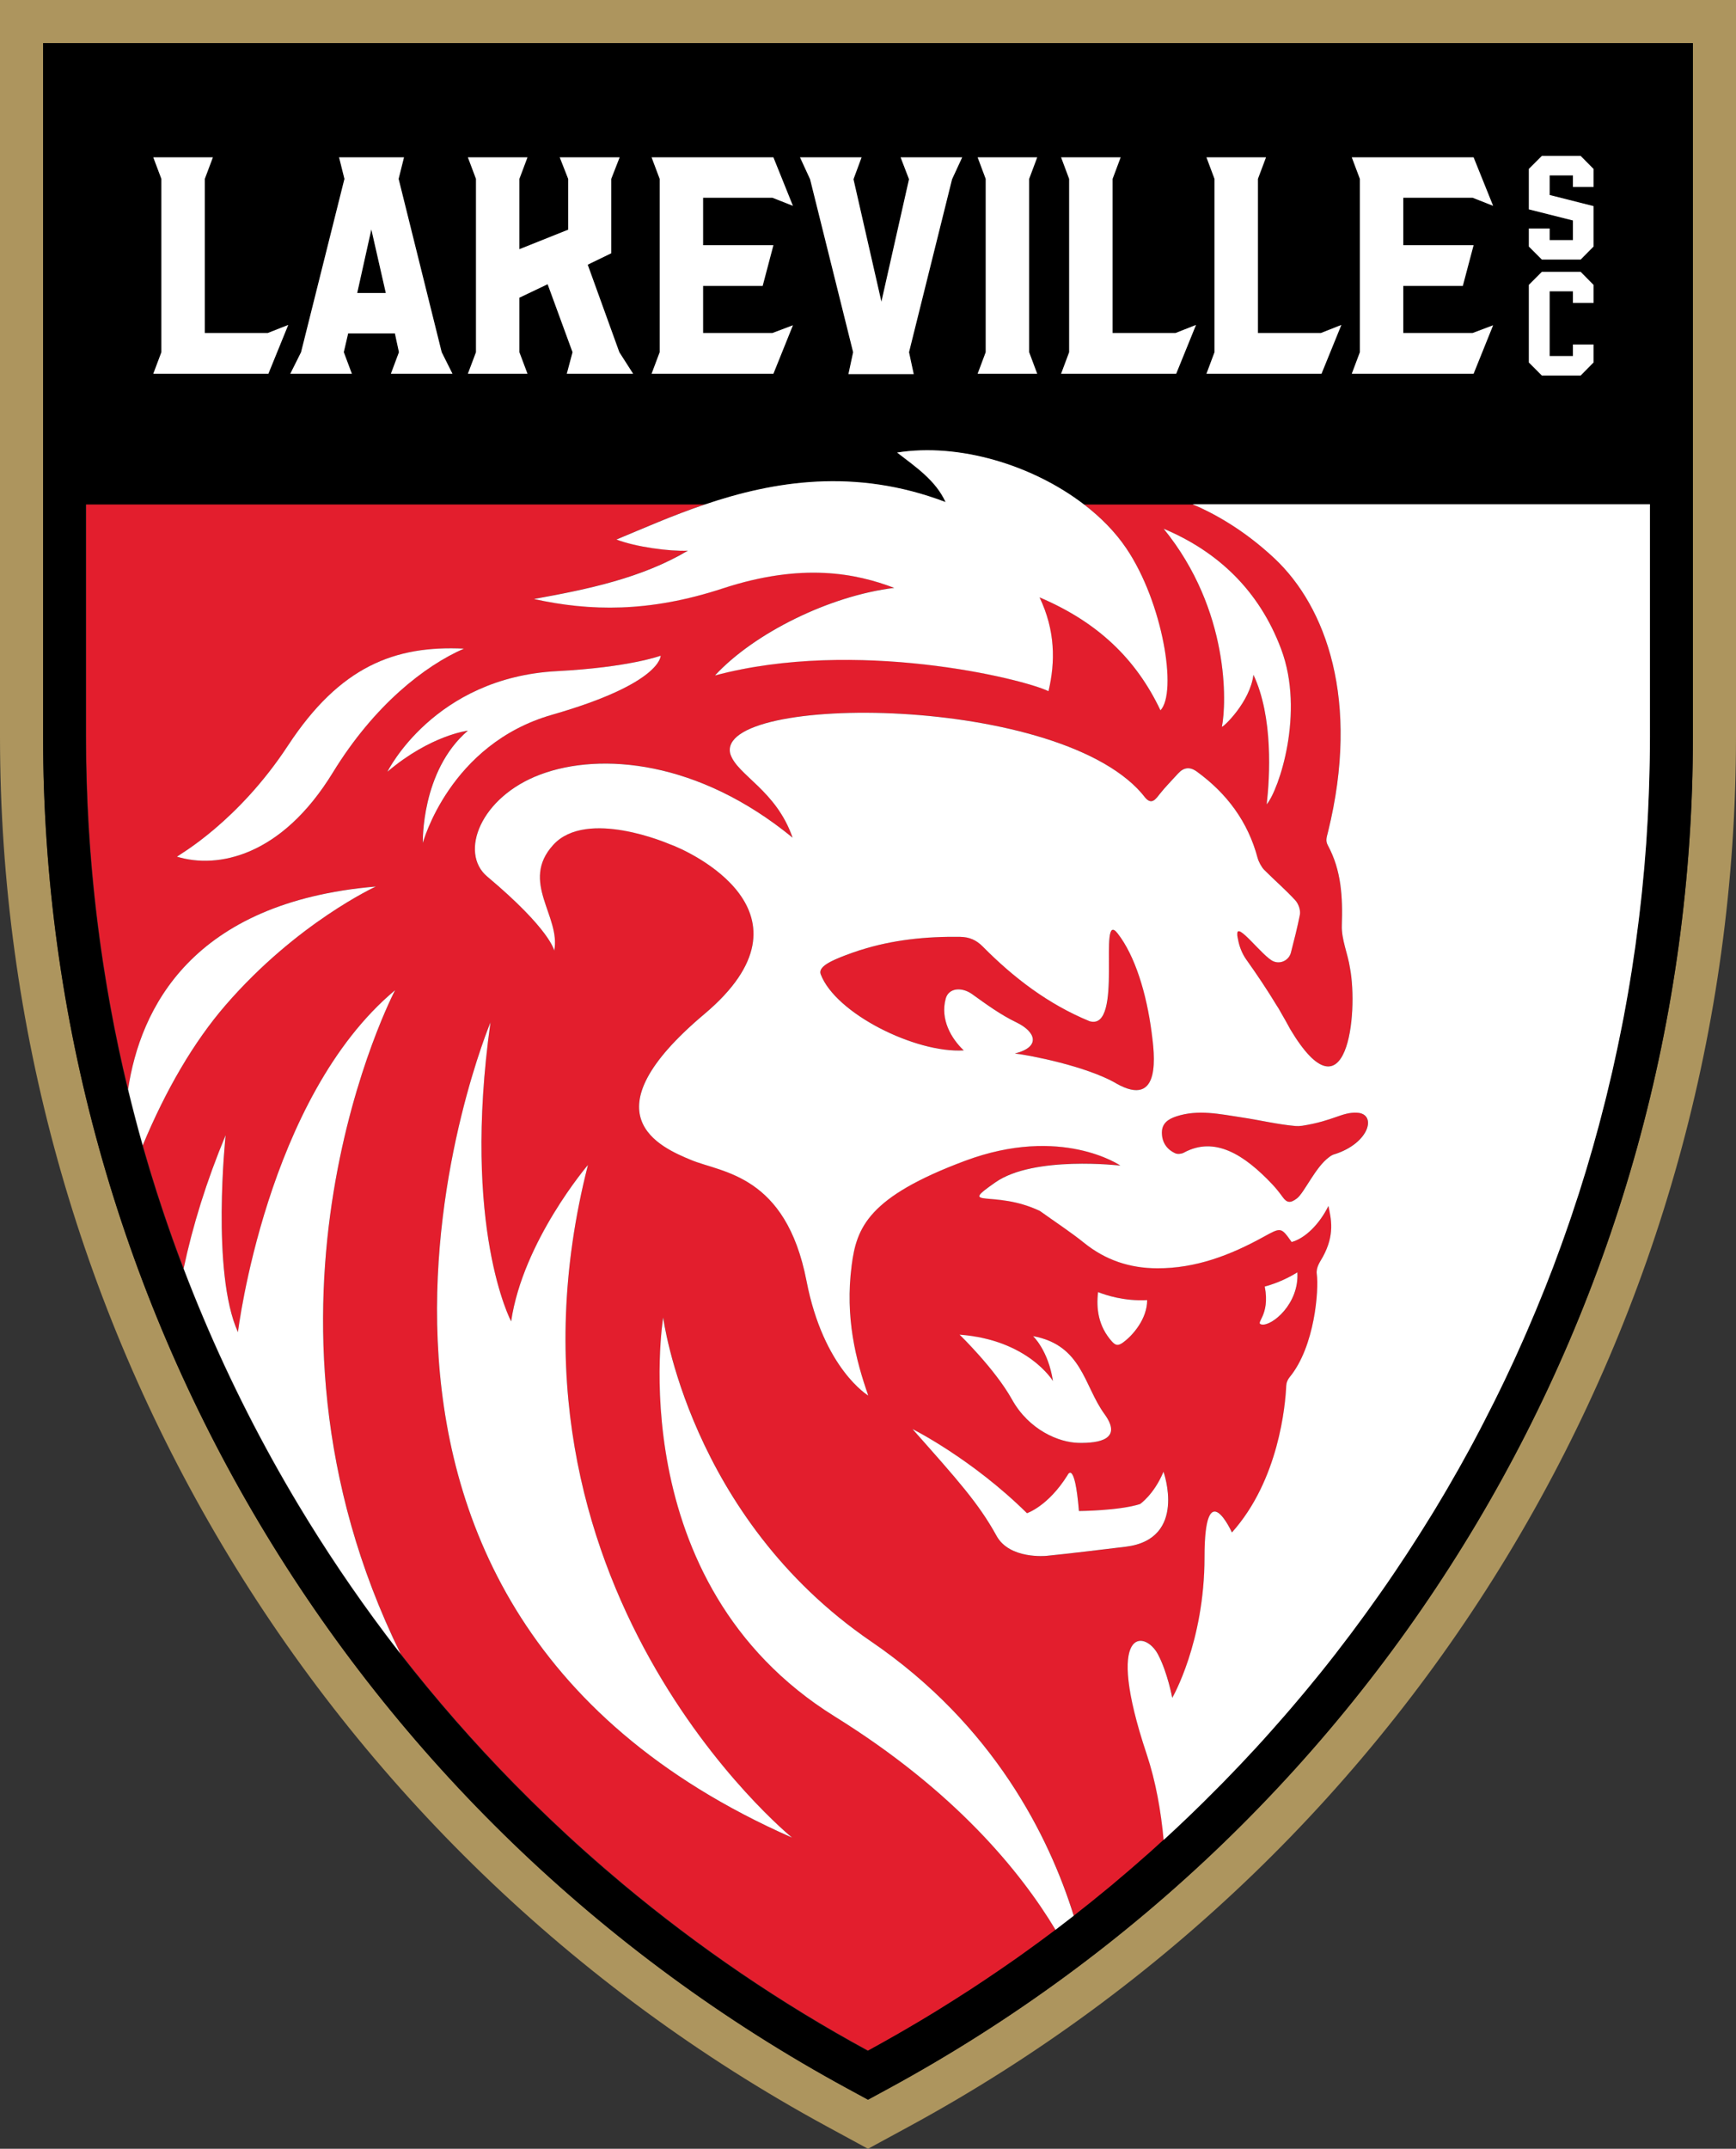
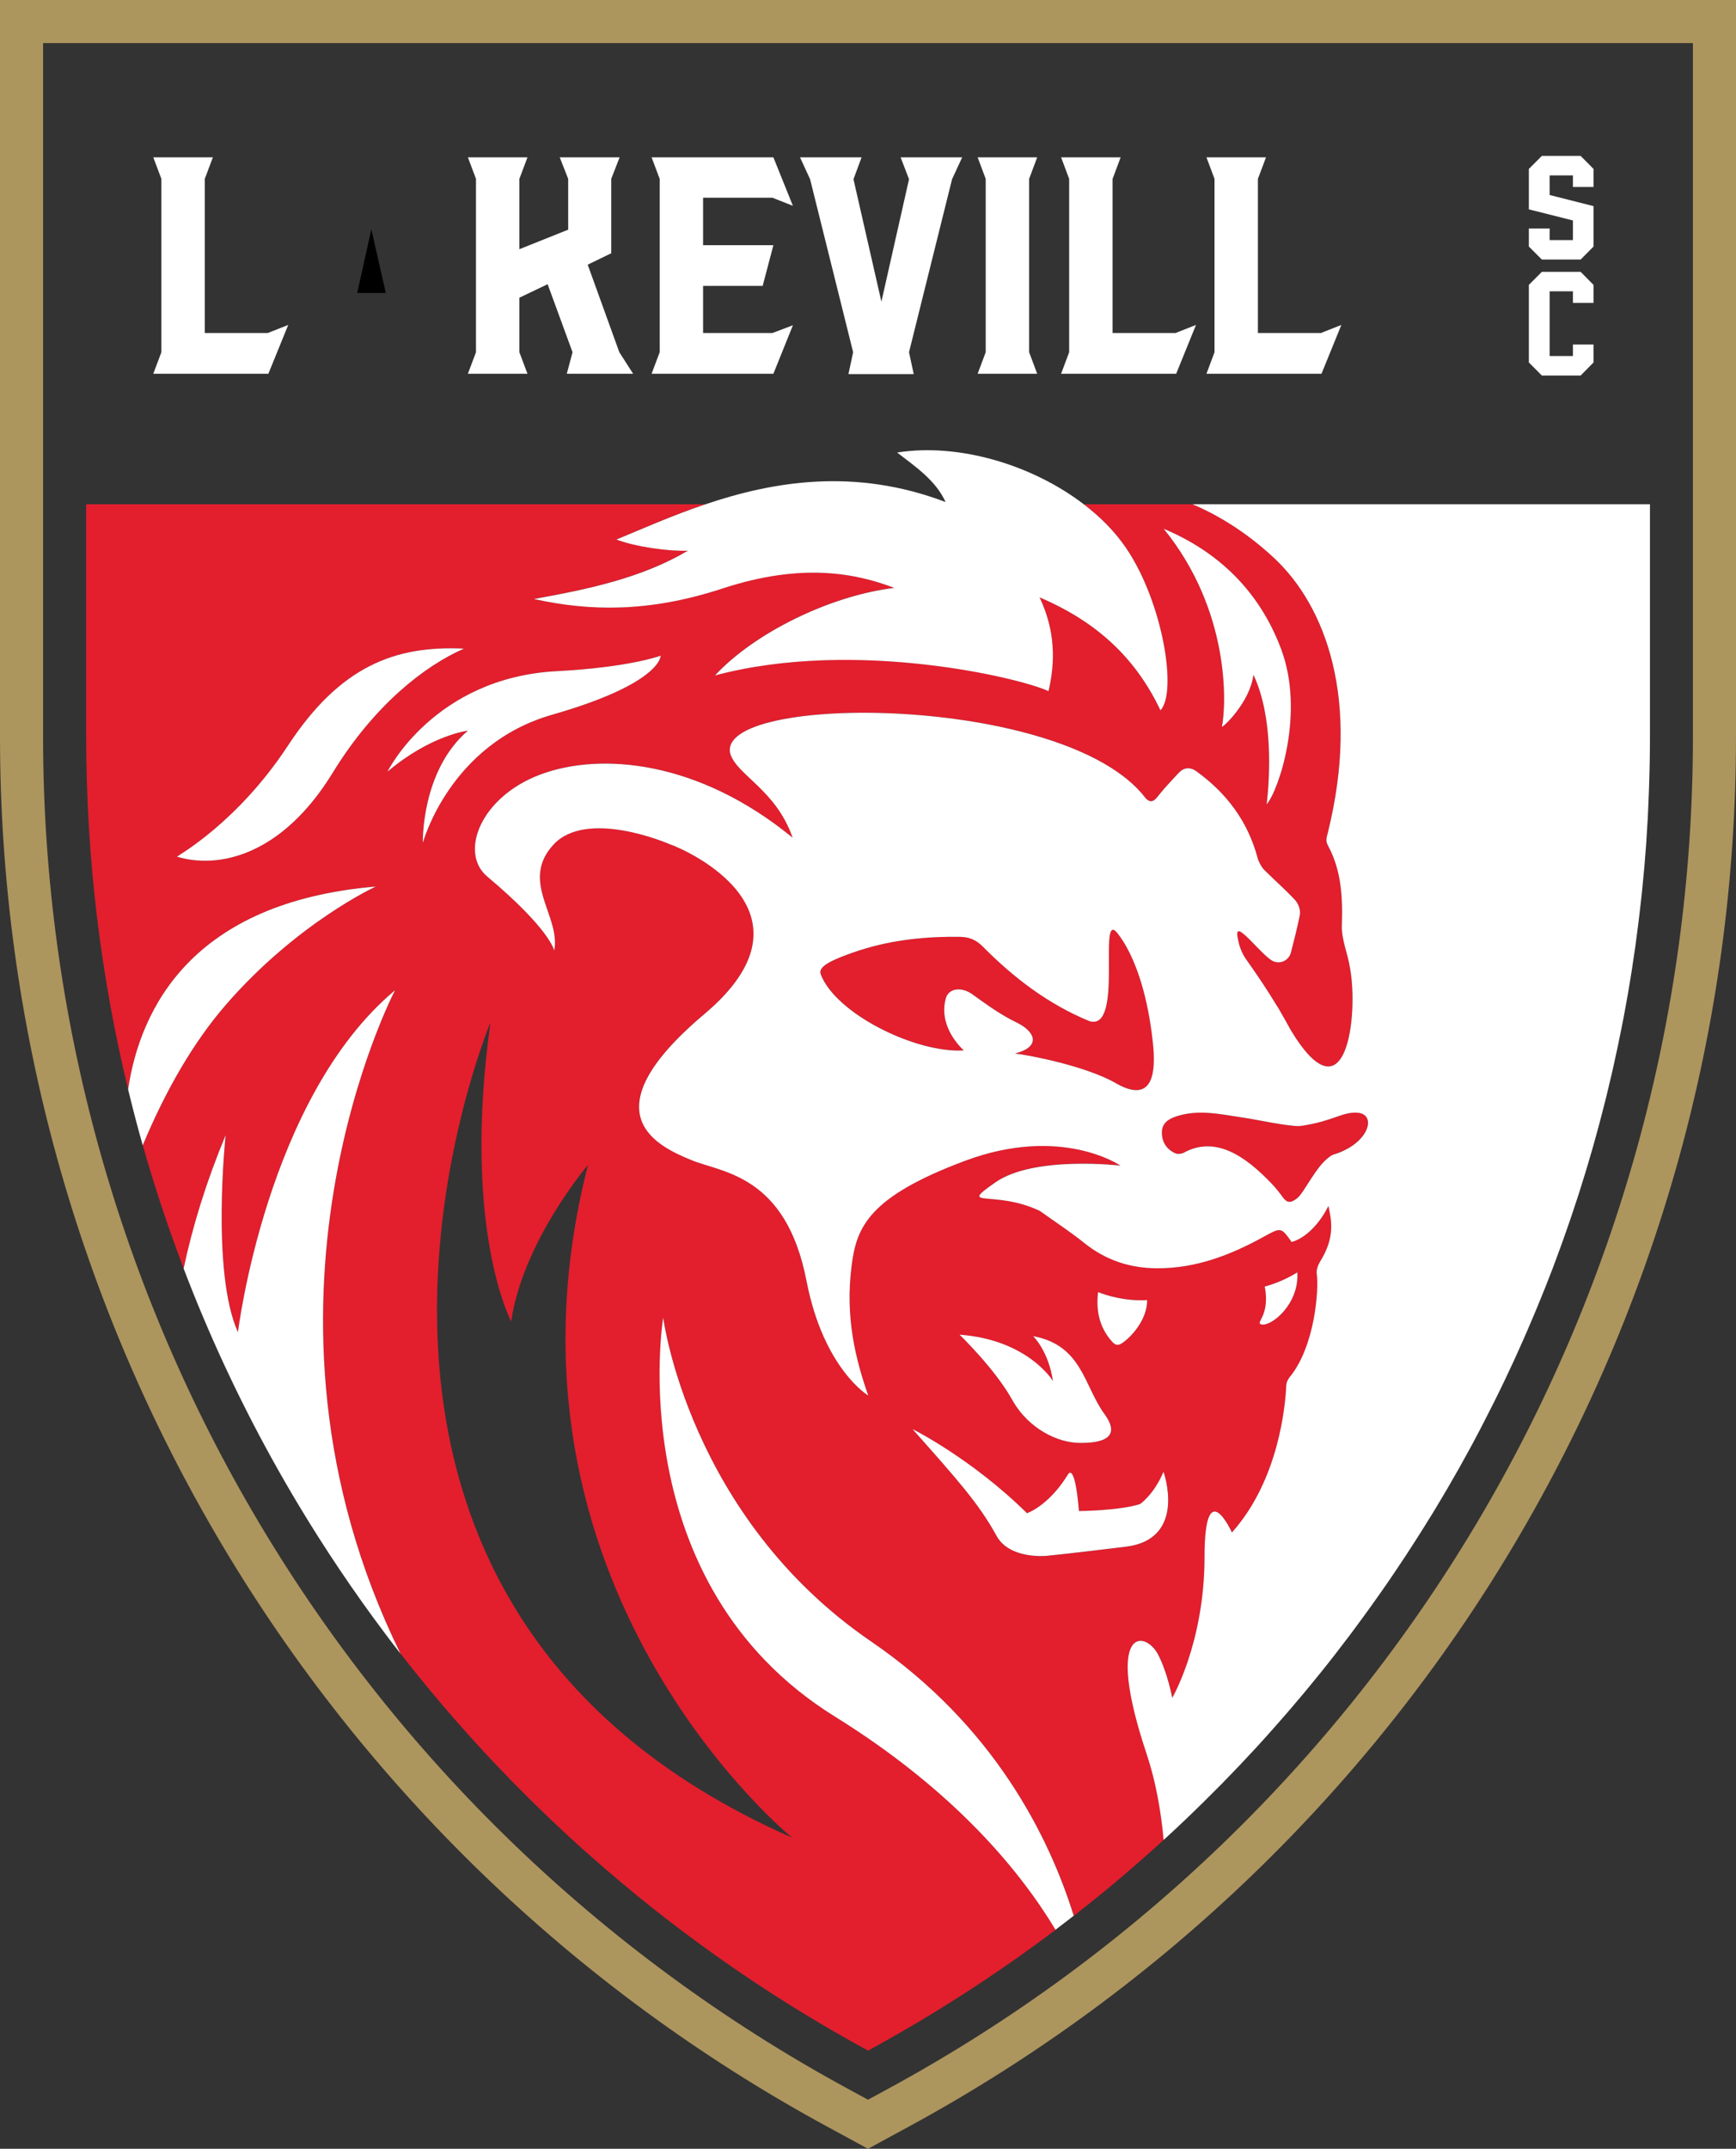
<svg xmlns="http://www.w3.org/2000/svg" viewBox="0 0 402.94 498.62" id="uuid-89818b51-4a30-4277-a10c-bf6a6b16fd35">
  <rect x="0" y="0" width="402.94" height="498.62" fill="#333333" stroke="none" />
  <defs>
    <style>.uuid-caa8cb2e-fd5e-4332-9dbe-d1c9dc944a4a{fill:#fff;}.uuid-b958a24d-f6dc-4f77-a488-058841235e3c{fill:#ad955e;}.uuid-398a274b-9f7f-48c9-865b-c4d152954a73{fill:#e31e2d;}</style>
  </defs>
  <path d="m0,0v170.92c0,134.61,73.54,258.19,191.92,322.52l9.55,5.19,9.55-5.19c118.38-64.33,191.92-187.91,191.92-322.52V0H0Zm392.94,170.92c0,130.94-71.54,251.16-186.7,313.73l-4.77,2.59-4.77-2.59C81.54,422.07,10,301.86,10,170.92V10h382.94v160.92Z" class="uuid-b958a24d-f6dc-4f77-a488-058841235e3c" />
  <path d="m235.57,244.47c3.66.43,16.52,2.94,23.45,6.89,10.75,6.13,8.93-6.98,8.3-11.8-1.19-9.03-3.84-17.76-7.88-22.96-4.76-6.12,1.54,22.74-6.53,20.36-9.56-3.93-17.59-10.05-24.79-17.33-1.5-1.52-3.13-2.21-5.22-2.24-7.93-.12-15.71.69-23.22,3.08h0s-.03,0-.03.01c-1.06.34-2.11.71-3.16,1.11-.07.03-.13.04-.2.07-3.15,1.21-6.45,2.62-5.78,4.41,3.43,9.13,22.08,18.37,33.21,17.68-2.9-2.72-5.52-7.19-4.19-12.02.7-2.54,3.77-2.73,6.14-1.03,3.3,2.37,6.59,4.78,10.25,6.54,4.46,2.14,5.83,5.68-.33,7.23Z" class="uuid-398a274b-9f7f-48c9-865b-c4d152954a73" />
  <path d="m299.79,288.19c-2.45-3.47-2.44-3.44-6.55-1.18-7.67,4.23-15.68,7.3-24.61,7.28-6.36-.01-12.02-1.88-17.03-5.92-3.16-2.55-6.58-4.77-10.25-7.39-10.62-5.04-19.26-.39-10.31-6.64,8.96-6.25,29.01-3.88,29.01-3.88,0,0-13.71-9.47-36.12-1.09-22.41,8.38-25.13,15.44-26.26,24.24-1.56,12.14.95,21.91,3.85,30.21,0,0-10.37-6.16-14.33-26.59-4.79-24.7-19.63-25.12-26.73-28.05-7.1-2.94-24.85-10.42,3.03-33.89,27.88-23.47-3.57-37.88-8.17-39.46,0,0-19.17-8.34-26.93.22-7.76,8.56,1.81,16.54.24,24.53,0,0-.82-4.83-15.55-17.2-6.57-5.51-1.56-18.49,12.38-23.69,13.95-5.19,36.63-3.27,58.5,14.67-3.82-11.05-12.83-14.46-14.44-19.39-3.93-14.12,77.78-14.17,96.36,10.2,1.45,1.6,2.34.26,3.29-.93,1.32-1.66,2.83-3.17,4.25-4.75,1.32-1.47,2.76-1.63,4.38-.45,6.99,5.09,11.85,11.63,14.09,20.02.23.87.89,2.13,1.52,2.76,2.38,2.39,4.95,4.6,7.23,7.08.73.8,1.26,2.32,1.06,3.35-.57,2.92-1.31,5.8-2.08,8.79-.45,1.76-2.37,2.72-4.05,2.02-2.48-1.03-8.65-9.55-8.39-6.22-.06.08.08.78.25,1.55.33,1.54.95,3.02,1.86,4.3,0,0,.01.01.02.02,2.45,3.45,4.8,6.96,6.98,10.55.33.49.68,1.07,1.05,1.76.02.04.04.08.07.12.72,1.23,1.42,2.47,2.09,3.73,13.13,21.88,15.83-3.73,13.83-14.28-.5-3.31-2-6.6-1.89-9.86.22-6.65-.11-12.77-3.23-18.56-.6-1.12-.3-1.82.02-3.13,7.52-30.48-.43-52.26-12.47-63.53-7.34-6.87-14.48-10.62-18.93-12.5h-25.26c3.92,3.01,7.29,6.44,9.82,10.17,8.52,12.58,11.9,33.5,7.94,37.63-5.58-11.77-14.4-20.41-28.06-26.21,3.64,7.67,3.7,14.92,2.07,21.77-6.07-2.96-44.81-12.37-77.41-3.65,9.04-9.78,26.56-18.49,41.61-20.32-8.82-3.36-21.32-5.94-39.82.13-17.14,5.62-30.89,5.3-43.81,2.45,12.59-2.26,25.02-4.87,35.73-11.21-4.39.18-12.09-.88-16.58-2.59,6.07-2.52,12.99-5.59,20.63-8.17H20v53.89c0,28.2,3.38,55.62,9.73,81.87,2.81-18.7,14.74-43.42,57.51-47.06,0,0-18.31,8.38-34.88,27.53-7.42,8.58-13.86,19.65-19.22,32.52,2.76,9.71,5.93,19.25,9.49,28.59,2.11-9.94,5.3-20.26,9.75-30.94,0,0-3.39,31.92,2.86,45.71,0,0,6.59-54.39,36.47-79.35,0,0-38.45,73.21,1.28,153.99,8.22,10.55,17.03,20.62,26.39,30.15,2.67,2.72,5.39,5.4,8.15,8.03,2.76,2.63,5.56,5.22,8.41,7.76,2.85,2.54,5.73,5.03,8.66,7.48,17.57,14.68,36.62,27.66,56.89,38.67,2.39-1.3,4.76-2.64,7.12-3.99.51-.3,1.03-.59,1.54-.89,2.3-1.34,4.58-2.69,6.85-4.08.36-.22.71-.44,1.06-.66,2.06-1.27,4.11-2.57,6.14-3.88.41-.26.82-.53,1.23-.79,2.22-1.45,4.41-2.92,6.59-4.41.81-.55,1.61-1.11,2.42-1.67.57-.4,1.14-.79,1.71-1.19.64-.45,1.27-.91,1.9-1.36,1.1-.79,2.19-1.57,3.27-2.37.65-.48,1.3-.96,1.95-1.45.58-.43,1.16-.86,1.74-1.29,0,0,0,0,0-.01-8.17-13.59-23.41-32.2-51.23-49.48-49.95-31.03-39.83-92.59-39.83-92.59,0,0,5.94,46.24,48.29,75.2,28.47,19.46,41.27,45.24,47.01,63.62,0,0,0,0,0,.01.73-.57,1.44-1.14,2.16-1.71.61-.48,1.22-.96,1.83-1.45,1.14-.92,2.27-1.84,3.4-2.77.5-.41,1-.81,1.49-1.22.08-.07.17-.14.25-.21.29-.25.58-.5.88-.75.97-.82,1.94-1.64,2.9-2.47.47-.41.94-.82,1.42-1.23.88-.77,1.76-1.53,2.63-2.31.28-.25.56-.49.84-.73.19-.17.38-.35.57-.52.84-.75,1.66-1.51,2.49-2.26-.62-6.73-1.83-13.6-3.95-19.95-9.93-29.73-.36-28.8,2.64-23.11,2.23,4.23,3.31,10.09,3.31,10.09,0,0,7.49-12.86,7.49-32.66s6.36-5.72,6.36-5.72c10.91-12.17,12.41-29.58,12.61-34.08.03-.73.33-1.4.79-1.96,5.89-7.16,6.78-20.34,6.3-23.9-.22-1.62.81-2.92,1.42-4.04,2.8-5.14,1.91-8.77,1.28-11.79-2.04,4.16-5.35,7.5-8.54,8.37Zm-29.69-165.49c12.46,5.23,22.13,14.24,27.26,27.91,5.53,14.73-.51,32.68-3.35,36.04.73-6.37,1.53-20.3-3.08-30.07-.77,6.32-7,12.19-7.32,12.07,1.08-5.3,1.91-27.01-13.51-45.95Zm-192.85,56.58c-11.91,19.45-26.71,22.4-36.18,19.51.57-.46,14.13-8.07,25.77-25.78,12.07-18.38,24.79-23.26,40.84-22.49-8.99,3.91-20.79,13.03-30.43,28.76Zm31.34-9.73s-8.62,1.01-18.67,9.52c0,0,10.76-21.84,39.38-23.33,16.77-.88,24.03-3.58,24.03-3.58,0,0,.27,6.41-25.21,13.7-23.83,6.82-30,29.74-30,29.74,0,0-.47-16.68,10.46-26.05Zm75.25,256.87c-126.01-55.43-70-189.16-70-189.16-6.69,47.85,4.8,69.37,4.8,69.37,2.76-18.66,17.83-36.3,17.83-36.3-24.88,97.43,47.37,156.09,47.37,156.09Zm71.03-126.6c1.72.69,6.1,2.17,11.39,1.86.02,4.35-3.34,8.19-5.51,9.77-1.21.88-1.79.81-2.7-.22-3.12-3.5-3.64-7.62-3.18-11.42Zm-10.46,20.66c-1.09-7.12-4.62-10.42-4.62-10.42,11.43,2.11,11.77,11.49,16.58,18.09,4.26,5.85-1.2,6.79-6.06,6.68-4.5-.11-11.46-2.96-15.41-10.07s-12.16-15.03-12.16-15.03c15.94,1.19,21.67,10.76,21.67,10.76Zm16.88,38.45c-14.43,1.76-18.41,2.12-18.41,2.12,0,0-8.54.86-11.56-4.64-4.17-7.59-9.04-12.97-19.51-24.78,0,0,13.7,6.83,26.57,19.52,0,0,4.9-1.59,9.42-8.83,0,0,1.64-3.79,2.64,8.33,0,0,9.36-.07,14.18-1.62,0,0,3.25-2.21,5.45-7.51,0,0,5.67,15.65-8.77,17.41Zm31.59-51.57c-1.78-.35,2.03-1.87.69-8.82,1.57-.41,4.47-1.36,7.57-3.29.45,7.32-5.9,12.49-8.26,12.11Z" class="uuid-398a274b-9f7f-48c9-865b-c4d152954a73" />
  <path d="m315.02,258.21c-3.55-.21-5.38,1.86-12.83,3.03-.03,0-.05,0-.08,0-.46.07-.94.09-1.45.05-4.18-.37-8.31-1.38-12.48-2-5.04-.75-10.08-1.91-15.18-.23-1.91.63-3.32,1.62-3.34,3.73-.02,2.23,1.1,3.94,3.15,4.85.53.24,1.41.13,1.94-.16,7.16-3.89,14.01.41,20.57,7.38.87.92,1.65,1.92,2.39,2.94.96,1.32,1.78,1.45,3.29.3,1.71-1.3,4.32-7.29,7.46-9.57.35-.29.75-.53,1.25-.69,8.18-2.6,9.84-9.37,5.29-9.64Z" class="uuid-398a274b-9f7f-48c9-865b-c4d152954a73" />
-   <path d="m10,10v160.92c0,130.94,71.54,251.16,186.7,313.73l4.77,2.59,4.77-2.59c115.16-62.58,186.7-182.79,186.7-313.73V10H10Zm349.68,30.7v4.56l10.2,2.58v9.38l-2.99,3.03h-9l-3.03-3.03v-4.18h4.82v2.69h5.42v-4.56l-10.24-2.58v-9.38l3.03-3.03h9l2.99,3.03v4.18h-4.78v-2.69h-5.42Zm0,26.91v15.02h5.42v-2.69h4.78v4.18l-2.99,3.03h-9l-3.03-3.03v-18l3.03-3.03h9l2.99,3.03v4.18h-4.78v-2.69h-5.42Zm-17.64-10.71l-2.5,9.45h-13.82v10.93h16.09l4.76-1.8-4.53,11.25h-28.27l1.87-5v-40.22l-1.87-5h28.27l4.53,11.25-4.76-1.87h-16.09v11.01h16.32Zm-62.01-20.38h13.82l-1.87,5v35.77h14.6l4.76-1.87-4.61,11.32h-26.71l1.87-5v-40.22l-1.87-5Zm-128.78,0h28.27l4.53,11.25-4.76-1.87h-16.09v11.01h16.32l-2.5,9.45h-13.82v10.93h16.09l4.76-1.8-4.53,11.25h-28.27l1.87-5v-40.22l-1.87-5Zm53.34,33.5l6.4-28.43-1.95-5.08h14.29l-2.34,5.08-10,40.14,1.09,5.08h-15.15l1.09-5.08-10-40.14-2.34-5.08h14.29l-1.87,5.08,6.48,28.43Zm22.34-33.5h13.82l-1.87,5v40.22l1.87,5h-13.82l1.87-5v-40.22l-1.87-5Zm19.37,0h13.82l-1.87,5v35.77h14.6l4.76-1.87-4.61,11.32h-26.71l1.87-5v-40.22l-1.87-5Zm-119.17,29.44l-6.56,3.12v12.65l1.87,5h-13.82l1.87-5v-40.22l-1.87-5h13.82l-1.87,5v16.32l11.32-4.53v-11.79l-1.95-5h13.9l-1.95,5v17.26l-5.47,2.66,7.34,20.3,3.2,5h-15.38l1.33-5-5.78-15.77Zm-35.46,11.4h-10.85l-1.02,4.37,1.87,5h-14.29l2.5-5,10.07-40.22-1.25-5h15.07l-1.25,5,10,40.22,2.5,5h-14.29l1.87-5-.94-4.37Zm-56.07-40.84h13.82l-1.87,5v35.77h14.6l4.76-1.87-4.61,11.32h-26.71l1.87-5v-40.22l-1.87-5Zm347.36,134.41h0c0,1.89-.02,3.78-.05,5.66,0,.6-.03,1.19-.04,1.79-.03,1.3-.06,2.61-.1,3.91-.02.67-.05,1.35-.07,2.02-.05,1.26-.1,2.52-.16,3.78-.03.64-.06,1.28-.1,1.92-.08,1.47-.17,2.94-.27,4.41-.03.4-.05.79-.08,1.19-.13,1.85-.28,3.71-.44,5.55-.04.49-.09.98-.14,1.47-.12,1.36-.25,2.73-.39,4.09-.07.65-.14,1.3-.21,1.95-.13,1.23-.27,2.45-.42,3.67-.08.65-.16,1.31-.24,1.96-.16,1.31-.34,2.61-.51,3.92-.07.53-.14,1.06-.22,1.59-.26,1.82-.53,3.64-.81,5.45-.04.26-.09.52-.13.78-.25,1.55-.5,3.1-.77,4.64-.1.6-.21,1.2-.32,1.8-.22,1.22-.44,2.44-.67,3.65-.12.65-.25,1.3-.38,1.95-.24,1.21-.48,2.43-.74,3.64-.12.59-.24,1.18-.37,1.77-.33,1.56-.67,3.11-1.03,4.66-.05.22-.1.44-.15.66-.41,1.77-.83,3.53-1.26,5.28-.13.53-.26,1.05-.4,1.57-.31,1.24-.63,2.48-.95,3.72-.16.62-.33,1.25-.5,1.87-.31,1.16-.63,2.32-.96,3.48-.17.61-.34,1.22-.52,1.83-.37,1.29-.75,2.59-1.14,3.87-.13.44-.26.88-.39,1.33-.52,1.72-1.05,3.43-1.6,5.14-.12.39-.25.77-.38,1.15-.43,1.33-.87,2.65-1.31,3.97-.2.59-.4,1.17-.6,1.76-.39,1.13-.79,2.27-1.19,3.4-.22.61-.43,1.21-.65,1.82-.42,1.17-.85,2.33-1.29,3.5-.2.52-.39,1.05-.59,1.57-.63,1.67-1.28,3.33-1.94,4.99-.03.07-.05.13-.08.2-.63,1.59-1.28,3.17-1.94,4.75-.22.53-.44,1.05-.67,1.58-.48,1.13-.96,2.25-1.44,3.38-.26.59-.51,1.18-.77,1.76-.48,1.09-.97,2.18-1.46,3.27-.25.55-.5,1.1-.75,1.66-.6,1.3-1.2,2.59-1.82,3.88-.15.32-.3.63-.45.95-.76,1.6-1.54,3.18-2.33,4.77-.22.44-.44.87-.66,1.3-.58,1.16-1.17,2.31-1.76,3.45-.29.56-.58,1.11-.87,1.67-.55,1.04-1.1,2.08-1.65,3.12-.3.56-.6,1.11-.9,1.67-.61,1.12-1.22,2.23-1.84,3.33-.25.44-.49.88-.74,1.32-.87,1.53-1.74,3.06-2.63,4.58-.15.26-.31.52-.47.79-.74,1.26-1.49,2.52-2.25,3.77-.31.51-.62,1.02-.93,1.52-.62,1.01-1.25,2.03-1.88,3.03-.34.54-.68,1.08-1.02,1.62-.64,1.01-1.29,2.02-1.95,3.03-.32.49-.63.97-.95,1.46-.87,1.32-1.74,2.64-2.63,3.95-.1.15-.2.3-.3.44-.99,1.45-1.98,2.9-2.99,4.34-.31.44-.62.87-.93,1.31-.71,1.01-1.43,2.01-2.15,3.01-.37.51-.74,1.02-1.12,1.54-.69.95-1.39,1.89-2.09,2.83-.23.31-.46.62-.69.93-.14.18-.28.36-.42.55-.8,1.06-1.61,2.11-2.42,3.17-.26.34-.53.69-.79,1.03-1.08,1.38-2.16,2.75-3.26,4.12-.26.33-.53.65-.8.98-.84,1.04-1.69,2.08-2.55,3.11-.39.47-.79.94-1.18,1.41-.75.9-1.51,1.79-2.27,2.68-.41.48-.82.96-1.23,1.43-.8.93-1.61,1.85-2.43,2.77-.36.4-.71.81-1.07,1.21-1.17,1.31-2.34,2.61-3.52,3.9-.09.1-.19.2-.28.3-1.09,1.19-2.2,2.37-3.31,3.54-.39.41-.79.83-1.19,1.24-.83.87-1.66,1.73-2.5,2.59-.21.22-.42.44-.64.66-.23.23-.47.46-.7.7-.83.84-1.67,1.68-2.5,2.51-.42.42-.84.84-1.27,1.26-1.02,1-2.05,2-3.08,2.99-.2.19-.4.39-.6.58-.04.03-.07.07-.11.1-1.27,1.21-2.54,2.4-3.82,3.59-.36.34-.73.67-1.1,1.01-.11.1-.21.19-.32.29-.83.76-1.66,1.51-2.49,2.26-.19.17-.38.35-.57.52-.28.25-.56.49-.84.73-.87.77-1.74,1.54-2.62,2.3-.47.41-.95.82-1.42,1.23-.96.83-1.93,1.65-2.9,2.46-.29.25-.58.5-.88.75-.08.07-.17.14-.25.21-.49.41-.99.81-1.49,1.22-1.13.93-2.26,1.86-3.4,2.77-.61.49-1.22.97-1.83,1.45-.72.57-1.44,1.15-2.16,1.71-.31.24-.62.48-.93.72-.65.5-1.3,1-1.95,1.5-.45.34-.9.69-1.35,1.04-.58.44-1.16.86-1.74,1.29-.65.48-1.3.97-1.95,1.45-1.09.8-2.18,1.59-3.27,2.37-.63.45-1.26.91-1.9,1.36-.57.4-1.14.8-1.71,1.19-.8.56-1.61,1.12-2.42,1.67-2.18,1.49-4.38,2.97-6.59,4.41-.41.27-.82.53-1.23.79-2.03,1.31-4.08,2.61-6.14,3.88-.36.22-.71.44-1.06.66-2.27,1.39-4.55,2.74-6.85,4.08-.51.3-1.03.59-1.54.89-2.36,1.35-4.73,2.69-7.12,3.99-20.27-11.01-39.31-23.99-56.89-38.67-2.93-2.45-5.82-4.94-8.66-7.48-2.85-2.54-5.65-5.13-8.41-7.76-2.76-2.63-5.48-5.31-8.15-8.03-9.36-9.53-18.17-19.6-26.39-30.15-1.17-1.5-2.32-3.01-3.47-4.53-19.37-25.74-35.23-54.27-46.89-84.87-.89-2.34-1.76-4.68-2.6-7.04-2.52-7.08-4.82-14.26-6.89-21.55-1.22-4.3-2.35-8.63-3.4-12.99h0c-5.96-24.61-9.3-50.24-9.69-76.59-.03-1.76-.04-3.52-.04-5.28v-53.89h143.71c15.77-5.33,34.66-8.56,55.77-.53-2.29-5-6.81-8.07-11.25-11.49,14.39-2.28,31.43,2.9,43.35,12.03h131.36v53.89Z" />
  <polygon points="82.91 67.98 89.55 67.98 86.19 53.22 82.91 67.98" />
  <polygon points="35.58 86.73 62.29 86.73 66.9 75.4 62.14 77.28 47.53 77.28 47.53 41.51 49.41 36.51 35.58 36.51 37.46 41.51 37.46 81.73 35.58 86.73" class="uuid-caa8cb2e-fd5e-4332-9dbe-d1c9dc944a4a" />
-   <path d="m79.79,81.73l1.02-4.37h10.85l.94,4.37-1.87,5h14.29l-2.5-5-10-40.22,1.25-5h-15.07l1.25,5-10.07,40.22-2.5,5h14.29l-1.87-5Zm6.4-28.5l3.36,14.76h-6.64l3.28-14.76Z" class="uuid-caa8cb2e-fd5e-4332-9dbe-d1c9dc944a4a" />
  <polygon points="108.6 86.73 122.43 86.73 120.55 81.73 120.55 69.08 127.11 65.95 132.89 81.73 131.56 86.73 146.95 86.73 143.75 81.73 136.41 61.42 141.87 58.77 141.87 41.51 143.82 36.51 129.92 36.51 131.88 41.51 131.88 53.3 120.55 57.83 120.55 41.51 122.43 36.51 108.6 36.51 110.48 41.51 110.48 81.73 108.6 86.73" class="uuid-caa8cb2e-fd5e-4332-9dbe-d1c9dc944a4a" />
  <polygon points="151.24 86.73 179.51 86.73 184.04 75.48 179.28 77.28 163.19 77.28 163.19 66.34 177.02 66.34 179.51 56.9 163.19 56.9 163.19 45.88 179.28 45.88 184.04 47.76 179.51 36.51 151.24 36.51 153.12 41.51 153.12 81.73 151.24 86.73" class="uuid-caa8cb2e-fd5e-4332-9dbe-d1c9dc944a4a" />
  <polygon points="198.02 81.73 196.93 86.81 212.08 86.81 210.99 81.73 220.98 41.59 223.33 36.51 209.04 36.51 210.99 41.59 204.58 70.01 198.1 41.59 199.98 36.51 185.69 36.51 188.03 41.59 198.02 81.73" class="uuid-caa8cb2e-fd5e-4332-9dbe-d1c9dc944a4a" />
  <polygon points="226.92 86.73 240.74 86.73 238.87 81.73 238.87 41.51 240.74 36.51 226.92 36.51 228.79 41.51 228.79 81.73 226.92 86.73" class="uuid-caa8cb2e-fd5e-4332-9dbe-d1c9dc944a4a" />
  <polygon points="246.29 86.73 273 86.73 277.6 75.4 272.84 77.28 258.24 77.28 258.24 41.51 260.11 36.51 246.29 36.51 248.16 41.51 248.16 81.73 246.29 86.73" class="uuid-caa8cb2e-fd5e-4332-9dbe-d1c9dc944a4a" />
  <polygon points="280.03 86.73 306.73 86.73 311.34 75.4 306.58 77.28 291.97 77.28 291.97 41.51 293.85 36.51 280.03 36.51 281.9 41.51 281.9 81.73 280.03 86.73" class="uuid-caa8cb2e-fd5e-4332-9dbe-d1c9dc944a4a" />
-   <polygon points="313.76 86.73 342.03 86.73 346.56 75.48 341.8 77.28 325.71 77.28 325.71 66.34 339.53 66.34 342.03 56.9 325.71 56.9 325.71 45.88 341.8 45.88 346.56 47.76 342.03 36.51 313.76 36.51 315.64 41.51 315.64 81.73 313.76 86.73" class="uuid-caa8cb2e-fd5e-4332-9dbe-d1c9dc944a4a" />
  <polygon points="366.88 60.23 369.87 57.21 369.87 47.83 359.68 45.25 359.68 40.7 365.09 40.7 365.09 43.39 369.87 43.39 369.87 39.2 366.88 36.18 357.88 36.18 354.86 39.2 354.86 48.58 365.09 51.16 365.09 55.71 359.68 55.71 359.68 53.02 354.86 53.02 354.86 57.21 357.88 60.23 366.88 60.23" class="uuid-caa8cb2e-fd5e-4332-9dbe-d1c9dc944a4a" />
  <polygon points="366.88 87.14 369.87 84.11 369.87 79.93 365.09 79.93 365.09 82.62 359.68 82.62 359.68 67.6 365.09 67.6 365.09 70.29 369.87 70.29 369.87 66.11 366.88 63.08 357.88 63.08 354.86 66.11 354.86 84.11 357.88 87.14 366.88 87.14" class="uuid-caa8cb2e-fd5e-4332-9dbe-d1c9dc944a4a" />
  <path d="m269.34,164.84c3.97-4.13.59-25.05-7.94-37.63-2.53-3.74-5.9-7.17-9.82-10.17-11.91-9.13-28.96-14.31-43.35-12.03,4.44,3.42,8.96,6.49,11.25,11.49-21.11-8.03-40-4.79-55.77.53-7.64,2.58-14.56,5.65-20.63,8.17,4.49,1.71,12.19,2.77,16.58,2.59-10.71,6.34-23.14,8.95-35.73,11.21,12.93,2.85,26.68,3.17,43.81-2.45,18.5-6.07,31-3.49,39.82-.13-15.06,1.83-32.57,10.54-41.61,20.32,32.6-8.71,71.34.7,77.41,3.65,1.63-6.85,1.58-14.1-2.07-21.77,13.66,5.8,22.48,14.44,28.06,26.21Z" class="uuid-caa8cb2e-fd5e-4332-9dbe-d1c9dc944a4a" />
  <path d="m66.84,173.01c-11.63,17.71-25.2,25.31-25.77,25.78,9.47,2.89,24.27-.06,36.18-19.51,9.64-15.73,21.44-24.85,30.43-28.76-16.06-.77-28.77,4.11-40.84,22.49Z" class="uuid-caa8cb2e-fd5e-4332-9dbe-d1c9dc944a4a" />
  <path d="m297.36,150.61c-5.13-13.67-14.8-22.68-27.26-27.91,15.41,18.94,14.59,40.65,13.51,45.95.32.13,6.55-5.75,7.32-12.07,4.62,9.77,3.81,23.7,3.08,30.07,2.84-3.37,8.89-21.31,3.35-36.04Z" class="uuid-caa8cb2e-fd5e-4332-9dbe-d1c9dc944a4a" />
  <path d="m128.13,165.86c25.48-7.29,25.21-13.7,25.21-13.7,0,0-7.26,2.7-24.03,3.58-28.62,1.49-39.38,23.33-39.38,23.33,10.05-8.51,18.67-9.52,18.67-9.52-10.93,9.37-10.46,26.05-10.46,26.05,0,0,6.16-22.92,30-29.74Z" class="uuid-caa8cb2e-fd5e-4332-9dbe-d1c9dc944a4a" />
  <path d="m87.24,205.72c-42.77,3.64-54.7,28.36-57.51,47.06h0c1.06,4.36,2.18,8.7,3.4,12.99,5.37-12.88,11.81-23.95,19.22-32.52,16.57-19.15,34.88-27.53,34.88-27.53Z" class="uuid-caa8cb2e-fd5e-4332-9dbe-d1c9dc944a4a" />
  <path d="m91.7,229.78c-29.88,24.96-36.47,79.35-36.47,79.35-6.25-13.79-2.86-45.71-2.86-45.71-4.45,10.69-7.64,21-9.75,30.94,1.46,3.83,2.98,7.62,4.57,11.38,6.35,15.04,13.73,29.53,22.05,43.4,6.24,10.4,13.01,20.44,20.27,30.1,1.14,1.52,2.3,3.03,3.47,4.53-39.73-80.77-1.28-153.99-1.28-153.99Z" class="uuid-caa8cb2e-fd5e-4332-9dbe-d1c9dc944a4a" />
-   <path d="m136.47,270.33s-15.08,17.64-17.83,36.3c0,0-11.49-21.52-4.8-69.37,0,0-56,133.73,70,189.16,0,0-72.25-58.66-47.37-156.09Z" class="uuid-caa8cb2e-fd5e-4332-9dbe-d1c9dc944a4a" />
  <path d="m202.22,380.93c-42.36-28.96-48.29-75.2-48.29-75.2,0,0-10.11,61.56,39.83,92.59,27.82,17.28,43.06,35.89,51.23,49.48,0,0,0,0,0,.01.45-.34.9-.69,1.35-1.04.65-.5,1.3-1,1.95-1.5.31-.24.62-.47.93-.72,0,0,0,0,0-.01-5.74-18.38-18.54-44.16-47.01-63.62Z" class="uuid-caa8cb2e-fd5e-4332-9dbe-d1c9dc944a4a" />
  <path d="m292.87,307.36c2.36.38,8.71-4.8,8.26-12.11-3.1,1.93-6,2.88-7.57,3.29,1.34,6.95-2.47,8.47-.69,8.82Z" class="uuid-caa8cb2e-fd5e-4332-9dbe-d1c9dc944a4a" />
  <path d="m260.75,311.46c2.17-1.58,5.53-5.43,5.51-9.77-5.29.3-9.67-1.17-11.39-1.86-.46,3.8.06,7.92,3.18,11.42.92,1.03,1.49,1.1,2.7.22Z" class="uuid-caa8cb2e-fd5e-4332-9dbe-d1c9dc944a4a" />
  <path d="m222.73,309.72s8.2,7.92,12.16,15.03,10.91,9.97,15.41,10.07c4.86.11,10.32-.83,6.06-6.68-4.81-6.59-5.15-15.97-16.58-18.09,0,0,3.53,3.29,4.62,10.42,0,0-5.73-9.56-21.67-10.76Z" class="uuid-caa8cb2e-fd5e-4332-9dbe-d1c9dc944a4a" />
  <path d="m270.06,341.51c-2.2,5.3-5.45,7.51-5.45,7.51-4.82,1.55-14.18,1.62-14.18,1.62-1-12.12-2.64-8.33-2.64-8.33-4.52,7.24-9.42,8.83-9.42,8.83-12.86-12.69-26.57-19.52-26.57-19.52,10.47,11.81,15.34,17.2,19.51,24.78,3.02,5.5,11.56,4.64,11.56,4.64,0,0,3.98-.36,18.41-2.12,14.43-1.76,8.77-17.41,8.77-17.41Z" class="uuid-caa8cb2e-fd5e-4332-9dbe-d1c9dc944a4a" />
  <path d="m276.84,117.03c4.45,1.88,11.59,5.63,18.93,12.5,12.04,11.27,19.99,33.04,12.47,63.53-.32,1.31-.62,2.01-.02,3.13,3.12,5.79,3.45,11.91,3.23,18.56-.11,3.26,1.39,6.54,1.89,9.86,2,10.54-.7,36.16-13.83,14.28-.67-1.25-1.37-2.5-2.09-3.73-.02-.04-.04-.08-.07-.12-.37-.7-.72-1.28-1.05-1.76-2.18-3.6-4.53-7.1-6.98-10.55,0,0-.01-.01-.02-.02-.91-1.29-1.53-2.76-1.86-4.3-.16-.77-.31-1.47-.25-1.55-.26-3.33,5.91,5.19,8.39,6.22,1.68.7,3.59-.26,4.05-2.02.77-2.98,1.51-5.87,2.08-8.79.2-1.03-.32-2.55-1.06-3.35-2.28-2.48-4.85-4.69-7.23-7.08-.63-.64-1.29-1.9-1.52-2.76-2.24-8.39-7.1-14.93-14.09-20.02-1.62-1.18-3.05-1.02-4.38.45-1.42,1.58-2.94,3.09-4.25,4.75-.94,1.19-1.84,2.53-3.29.93-18.58-24.37-100.29-24.33-96.36-10.2,1.61,4.93,10.61,8.34,14.44,19.39-21.88-17.94-44.55-19.87-58.5-14.67-13.95,5.19-18.95,18.17-12.38,23.69,14.73,12.37,15.55,17.2,15.55,17.2,1.57-7.99-8.01-15.97-.24-24.53,7.76-8.56,26.93-.22,26.93-.22,4.59,1.57,36.04,15.98,8.17,39.46-27.88,23.47-10.13,30.95-3.03,33.89,7.1,2.94,21.94,3.35,26.73,28.05,3.96,20.43,14.33,26.59,14.33,26.59-2.9-8.3-5.42-18.08-3.85-30.21,1.13-8.8,3.85-15.86,26.26-24.24,22.41-8.38,36.12,1.09,36.12,1.09,0,0-20.05-2.37-29.01,3.88-8.96,6.25-.31,1.59,10.31,6.64,3.66,2.62,7.09,4.85,10.25,7.39,5,4.04,10.66,5.91,17.03,5.92,8.93.02,16.94-3.05,24.61-7.28,4.11-2.26,4.09-2.29,6.55,1.18,3.19-.87,6.5-4.21,8.54-8.37.63,3.02,1.52,6.65-1.28,11.79-.61,1.12-1.64,2.42-1.42,4.04.49,3.56-.41,16.74-6.3,23.9-.46.56-.75,1.23-.79,1.96-.2,4.49-1.7,21.91-12.61,34.08,0,0-6.36-14.08-6.36,5.72s-7.49,32.66-7.49,32.66c0,0-1.08-5.87-3.31-10.09-3-5.68-12.57-6.62-2.64,23.11,2.12,6.35,3.33,13.22,3.95,19.95.11-.1.21-.19.32-.29.37-.34.73-.67,1.1-1.01,1.28-1.19,2.56-2.38,3.82-3.59.03-.03.07-.07.11-.1.2-.19.4-.39.6-.58,1.03-.99,2.06-1.98,3.08-2.99.19-.19.38-.38.57-.57.23-.23.46-.46.69-.69.84-.83,1.68-1.67,2.51-2.51.23-.23.47-.46.7-.7.21-.22.42-.44.64-.66.84-.86,1.67-1.72,2.5-2.59.4-.41.79-.82,1.19-1.24,1.11-1.17,2.21-2.35,3.31-3.54.09-.1.19-.2.28-.3,1.19-1.29,2.36-2.59,3.52-3.9.36-.4.71-.81,1.07-1.21.81-.92,1.62-1.84,2.43-2.77.41-.48.82-.95,1.23-1.43.76-.89,1.52-1.79,2.27-2.68.39-.47.79-.94,1.18-1.41.85-1.03,1.7-2.07,2.55-3.11.26-.33.53-.65.8-.98,1.1-1.36,2.18-2.74,3.26-4.12.27-.34.53-.69.79-1.03.81-1.05,1.62-2.11,2.42-3.17.14-.18.28-.36.42-.55.23-.31.46-.62.69-.93.7-.94,1.4-1.88,2.09-2.83.37-.51.75-1.02,1.12-1.54.72-1,1.44-2,2.15-3.01.31-.44.62-.87.93-1.31,1.01-1.44,2.01-2.88,2.99-4.34.1-.15.2-.3.3-.44.89-1.31,1.76-2.63,2.63-3.95.32-.48.63-.97.95-1.46.65-1.01,1.3-2.02,1.95-3.03.34-.54.68-1.08,1.02-1.62.43-.68.84-1.36,1.27-2.04.2-.33.41-.66.62-.99.22-.36.44-.72.66-1.08.09-.15.18-.3.27-.44.76-1.25,1.5-2.51,2.25-3.77,0,0,0,0,0-.01.03-.05.06-.09.08-.14.13-.21.25-.42.38-.63.89-1.52,1.76-3.05,2.63-4.58.25-.44.49-.88.74-1.32.62-1.11,1.23-2.22,1.84-3.33,0,0,0,0,0,0,.3-.55.6-1.11.9-1.66,0,0,0,0,0,0,.56-1.04,1.11-2.08,1.65-3.12.09-.16.17-.33.25-.49.21-.39.41-.78.61-1.18.16-.3.31-.61.46-.91.43-.85.87-1.69,1.3-2.55.22-.44.44-.87.66-1.3.79-1.58,1.56-3.17,2.33-4.77.15-.31.3-.63.45-.95.61-1.29,1.22-2.58,1.82-3.88.25-.55.5-1.1.75-1.66.49-1.09.98-2.18,1.46-3.27.26-.59.52-1.17.77-1.76.49-1.12.97-2.25,1.44-3.38.22-.53.45-1.05.67-1.58.29-.69.57-1.39.85-2.08.37-.89.74-1.78,1.09-2.68.01-.04.03-.08.05-.11,0-.02.02-.05.03-.07.42-1.07.83-2.14,1.25-3.21.23-.59.46-1.18.69-1.77.11-.29.22-.58.32-.87.09-.23.17-.47.26-.7.44-1.16.87-2.33,1.29-3.5.05-.14.1-.28.15-.42.17-.47.34-.93.5-1.4.4-1.13.8-2.27,1.19-3.4.2-.58.4-1.17.6-1.75.19-.56.37-1.12.55-1.68.25-.76.51-1.53.76-2.29.12-.39.25-.77.38-1.15.33-1.04.65-2.08.97-3.12.21-.67.42-1.34.63-2.02.13-.44.26-.88.39-1.32.39-1.29.77-2.58,1.14-3.88.09-.3.17-.6.25-.89.09-.31.18-.62.26-.94.32-1.16.64-2.32.96-3.48.05-.19.1-.39.15-.58.12-.43.23-.86.34-1.29.14-.53.27-1.06.41-1.6.18-.71.37-1.42.55-2.13.13-.52.26-1.03.39-1.55,0,0,0-.01,0-.02,0,0,0,0,0,0,.1-.39.18-.78.28-1.17.33-1.37.66-2.74.98-4.12.05-.22.1-.44.15-.66.1-.44.19-.89.29-1.33.25-1.11.5-2.22.73-3.34.13-.59.25-1.18.37-1.77.25-1.21.5-2.42.74-3.64,0,0,0,0,0,0,.13-.65.25-1.3.38-1.94,0-.03.01-.07.02-.1.22-1.18.44-2.37.65-3.55.11-.6.22-1.2.32-1.8.27-1.54.53-3.09.77-4.64.04-.26.09-.52.13-.78.16-1.01.3-2.03.45-3.05.12-.8.24-1.6.36-2.4.07-.53.14-1.06.21-1.59,0,0,0,0,0,0,0-.03,0-.07.01-.1.17-1.27.34-2.54.5-3.81.08-.65.16-1.31.24-1.96.07-.61.14-1.22.21-1.84.07-.61.14-1.22.21-1.84.05-.43.09-.87.14-1.3.02-.22.05-.43.07-.65.14-1.36.27-2.73.39-4.09.04-.49.09-.98.14-1.47.08-.92.15-1.85.22-2.78.07-.93.15-1.85.22-2.78,0-.06,0-.12.01-.18.02-.33.04-.67.06-1.01.08-1.24.16-2.49.23-3.74.01-.23.03-.45.04-.68.01-.21.02-.43.03-.64.02-.43.04-.85.06-1.28.03-.63.05-1.26.08-1.89.03-.63.06-1.26.08-1.89.02-.54.04-1.08.06-1.62,0-.13.01-.27.01-.4.01-.33.02-.65.03-.98.03-.98.06-1.95.08-2.93.01-.6.03-1.19.04-1.79.03-1.88.05-3.77.05-5.66h0v-53.89h-106.1Zm-17.82,134.33c-6.93-3.95-19.78-6.46-23.45-6.89,6.16-1.56,4.79-5.09.33-7.23-3.66-1.76-6.95-4.17-10.25-6.54-2.37-1.7-5.44-1.51-6.14,1.03-1.32,4.83,1.3,9.3,4.19,12.02-11.13.7-29.78-8.55-33.21-17.68-.67-1.79,2.63-3.2,5.78-4.41.07-.02.13-.04.2-.07,1.05-.4,2.1-.77,3.16-1.11,0,0,.03,0,.03,0h0c7.51-2.4,15.3-3.2,23.22-3.08,2.09.03,3.72.72,5.22,2.24,7.2,7.28,15.23,13.4,24.79,17.33,8.07,2.38,1.77-26.48,6.53-20.36,4.05,5.2,6.7,13.93,7.88,22.96.63,4.82,2.45,17.93-8.3,11.8Zm50.71,16.48c-.5.16-.9.41-1.25.69-3.15,2.28-5.75,8.27-7.46,9.57-1.51,1.15-2.33,1.03-3.29-.3-.74-1.02-1.53-2.03-2.39-2.94-6.57-6.97-13.42-11.27-20.57-7.38-.53.29-1.41.39-1.94.16-2.05-.91-3.16-2.62-3.15-4.85.02-2.11,1.43-3.1,3.34-3.73,5.1-1.68,10.14-.52,15.18.23,4.17.62,8.29,1.63,12.48,2,.51.04.99.02,1.45-.05.03,0,.05,0,.08,0,7.45-1.17,9.28-3.24,12.83-3.03,4.55.27,2.89,7.04-5.29,9.64Z" class="uuid-caa8cb2e-fd5e-4332-9dbe-d1c9dc944a4a" />
</svg>